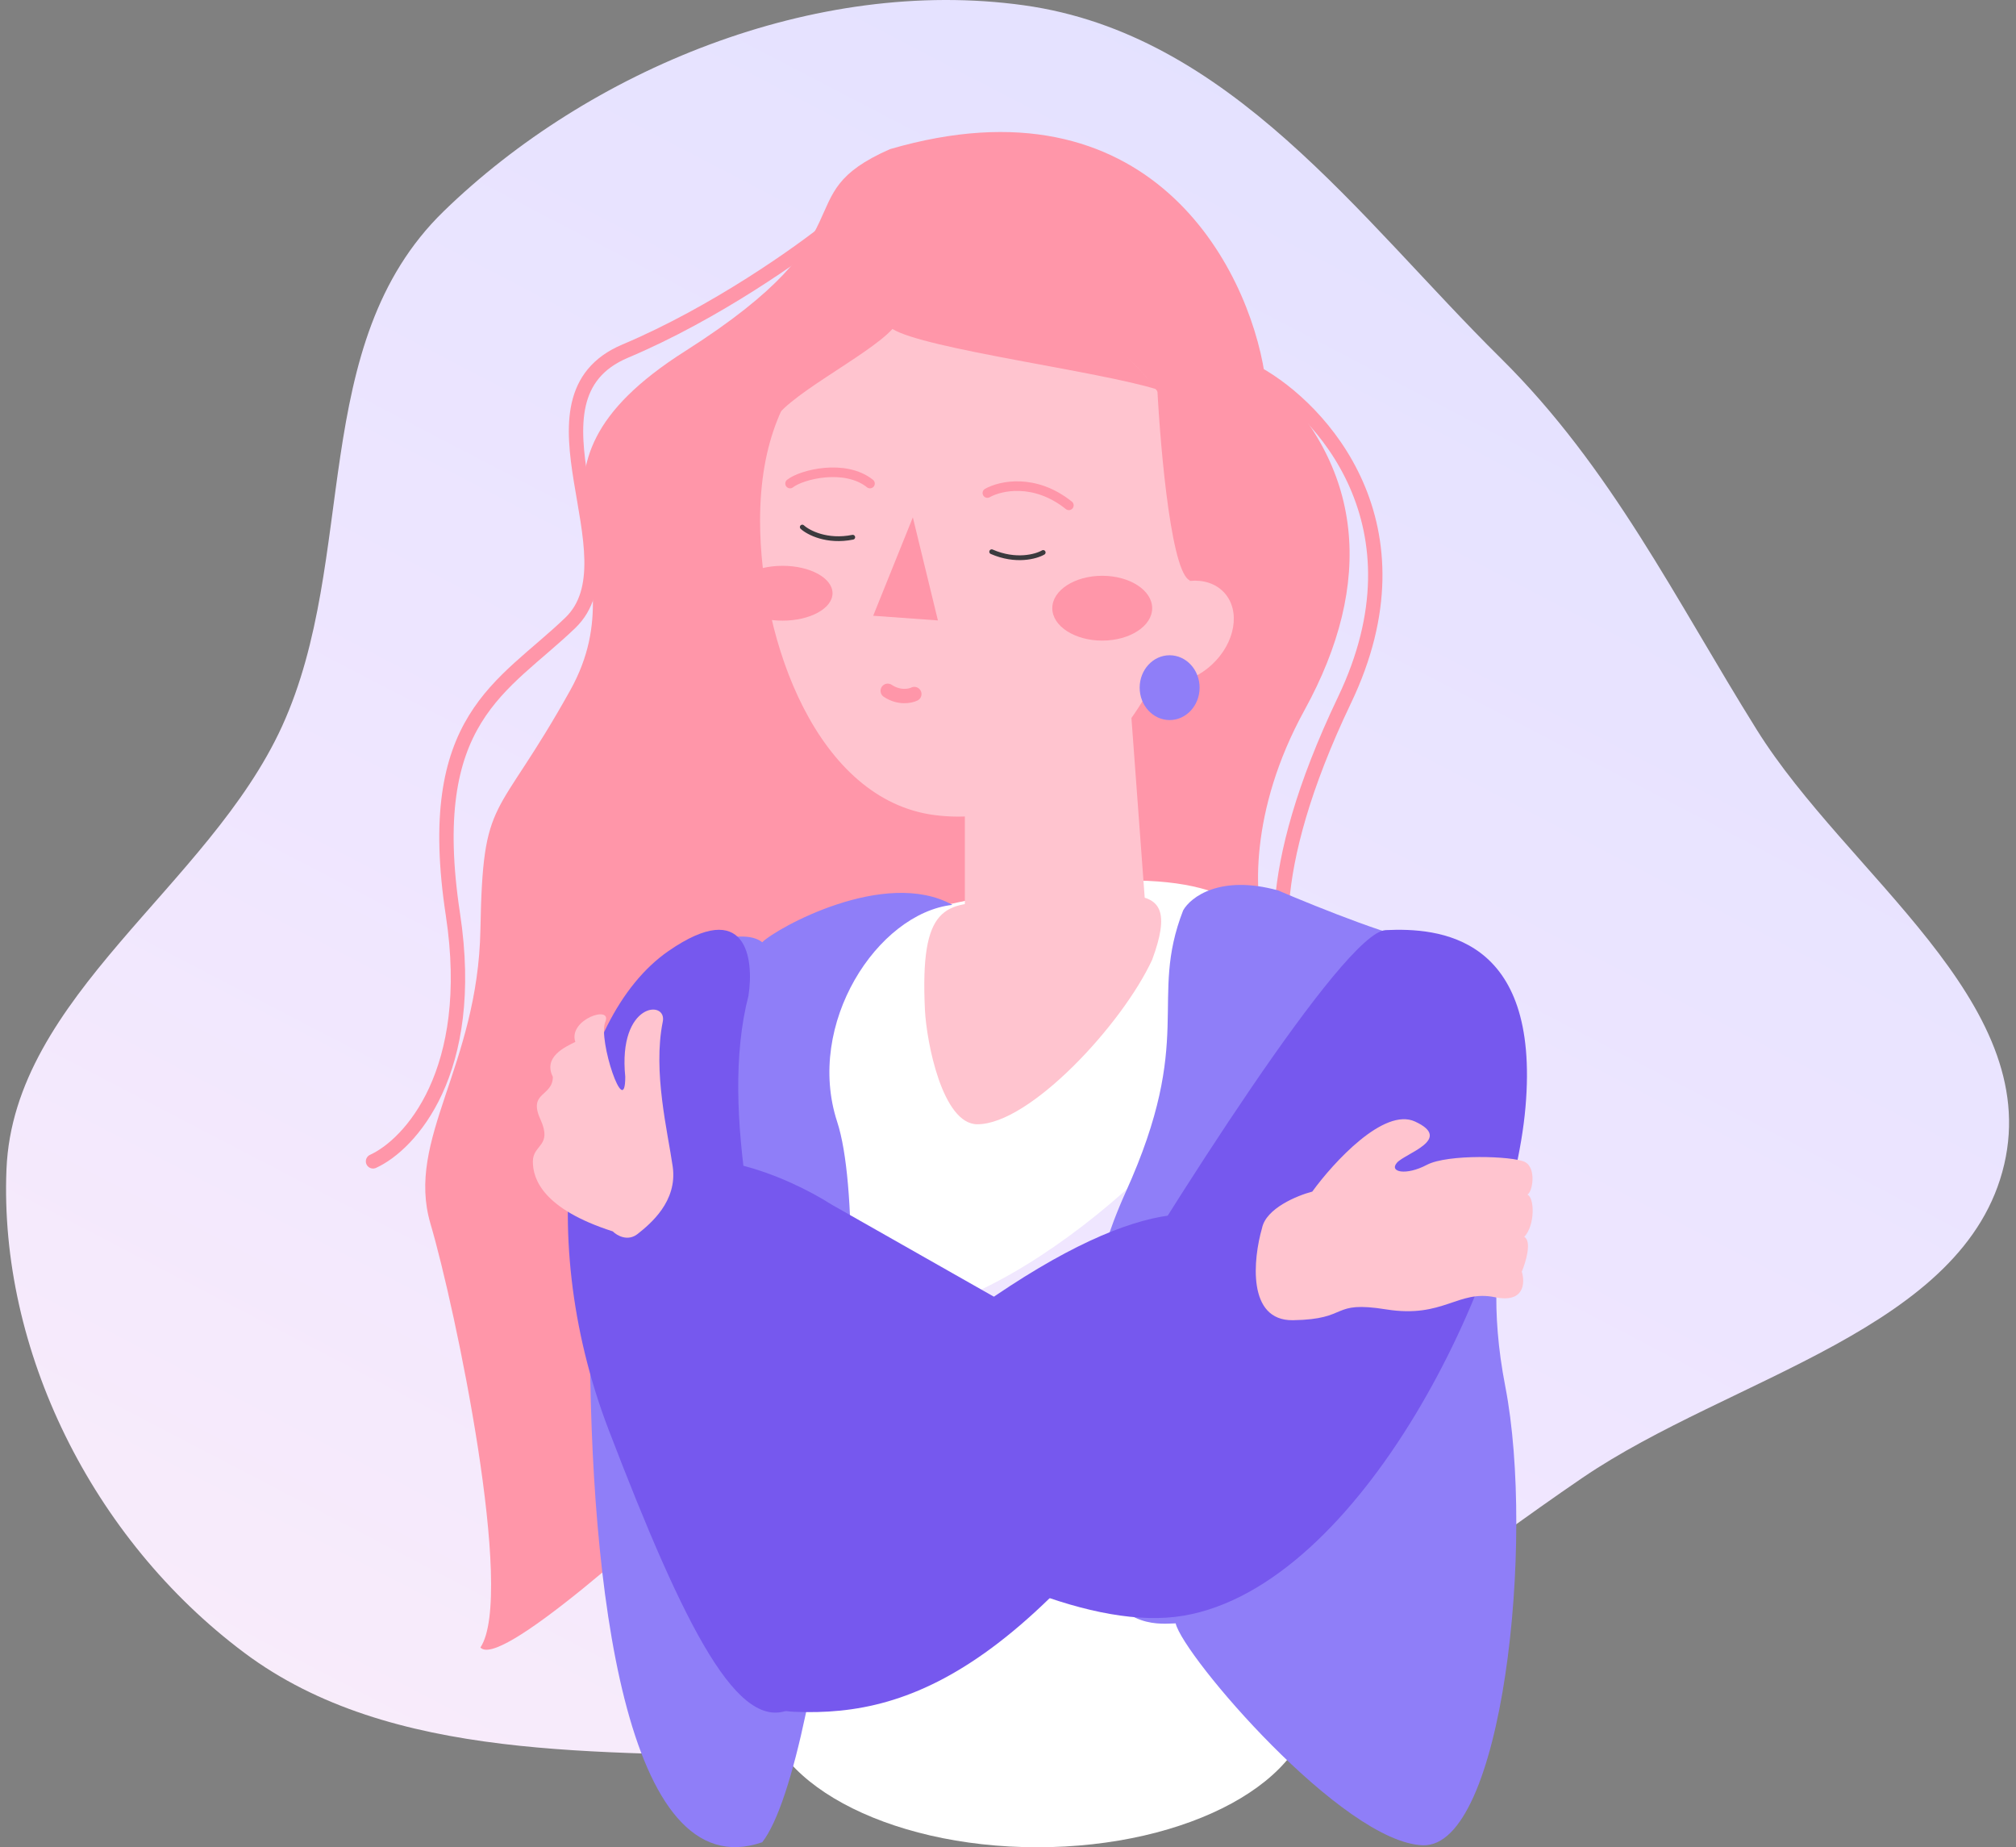
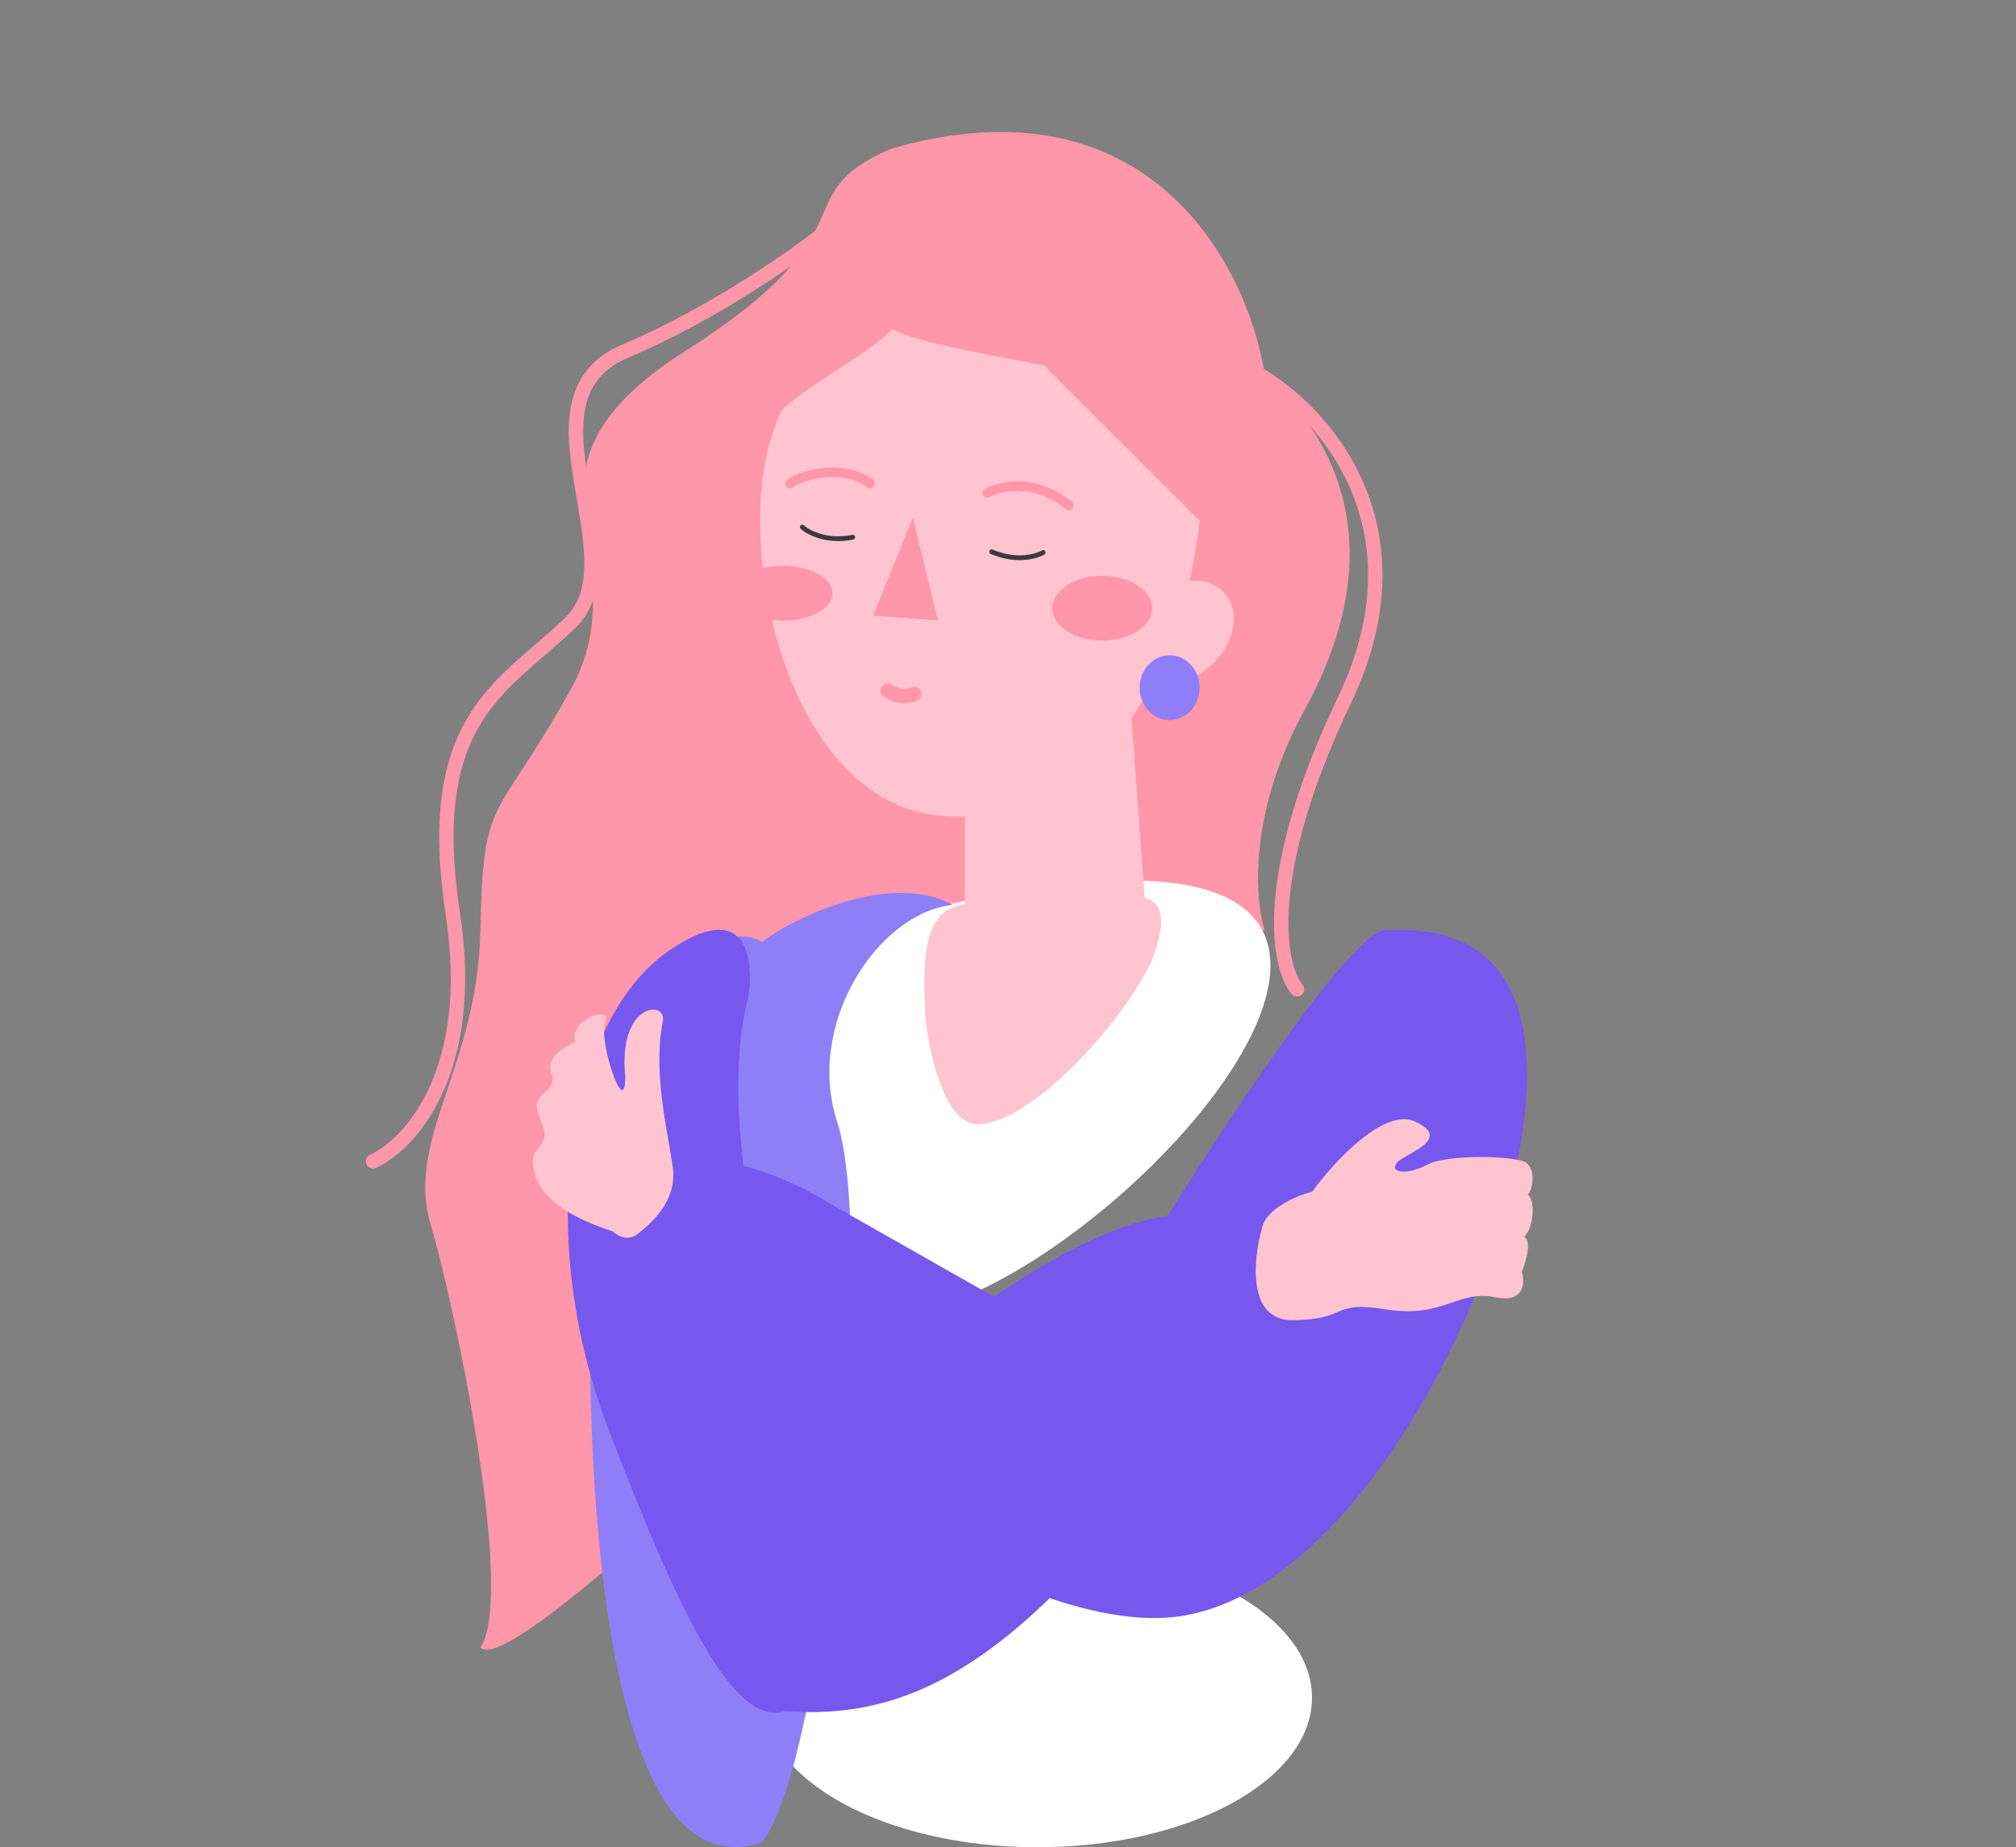
<svg xmlns="http://www.w3.org/2000/svg" width="155" height="142" viewBox="0 0 155 142" fill="none">
  <rect x="0" y="0" width="155" height="142" fill="#808080" stroke="none" />
-   <path fill-rule="evenodd" clip-rule="evenodd" d="M78.718 0.406C94.588 2.61 104.485 16.761 115.378 27.527C123.917 35.967 128.843 46.13 135.077 56.111C142.026 67.235 157.015 76.982 154.094 89.507C151.133 102.207 133.076 105.838 121.672 113.596C112.899 119.564 105.061 126.195 94.859 129.803C83.922 133.67 72.595 135.518 60.876 135.092C46.251 134.561 30.087 135.514 18.77 127.04C7.034 118.252 -0.069 103.729 0.498 89.88C1.043 76.566 16.071 68.129 21.685 55.831C27.589 42.897 23.605 26.452 34.113 16.241C45.262 5.406 62.621 -1.83 78.718 0.406Z" fill="url(#paint0_linear_642_539)" />
  <path d="M96.649 28.713C101.578 31.46 109.821 40.327 103.37 53.819C96.918 67.311 98.249 74.261 99.722 76.05" stroke="#FF96A9" stroke-width="1.105" stroke-linecap="round" />
  <path d="M64.008 17.407C61.576 19.387 54.984 24.076 48.072 26.989C39.432 30.63 49.032 42.895 43.848 47.878C38.664 52.861 32.52 55.161 34.824 70.301C36.667 82.413 31.496 87.996 28.68 89.274" stroke="#FF96A9" stroke-width="1.105" stroke-linecap="round" />
  <path d="M68.425 11.465C88.394 5.639 95.946 20.537 97.226 28.713C104.906 35.804 105.674 44.812 100.298 54.586C95.997 62.405 96.458 69.087 97.226 71.45C78.282 91.126 39.702 129.71 36.937 126.644C39.625 122.619 35.017 100.58 33.096 94.064C31.177 87.548 36.745 81.991 36.937 71.45C37.129 60.91 38.089 63.401 43.849 53.052C49.609 42.703 37.897 36.379 52.681 26.989C67.465 17.598 60.169 15.107 68.425 11.465Z" fill="#FF96A9" />
  <path d="M68.04 70.708C62.984 75.691 54.831 88.838 63.432 99.263C74.185 112.295 131.978 54.035 68.04 70.708Z" fill="white" />
  <path d="M88.585 73.775C86.281 78.757 79.174 86.423 75.145 86.423C72.457 86.423 71.231 80.096 71.112 77.608C70.728 69.559 72.651 69.367 76.681 69.367C85.897 69.367 91.273 66.492 88.585 73.775Z" fill="#FFC4CF" />
  <ellipse cx="79.753" cy="130.501" rx="21.12" ry="11.499" fill="white" />
  <path d="M58.604 72.431C59.68 71.358 68.042 66.683 73.226 69.557C67.466 70.21 61.907 78.717 64.365 86.23C67.436 95.62 63.404 135.483 58.604 141.615C48.044 145.256 45.356 121.684 45.356 102.52C38.252 77.797 55.532 69.94 58.604 72.431Z" fill="#8F7EF8" />
  <path d="M74.182 57.077L86.662 50.753L88.39 74.134H74.182V57.077Z" fill="#FFC4CF" />
-   <path d="M92.231 40.021C90.503 55.927 81.135 63.838 71.879 62.659C62.855 61.509 58.438 49.335 58.438 40.021C58.438 27.947 66.003 23.156 75.335 23.156C84.666 23.156 92.231 30.707 92.231 40.021Z" fill="#FFC4CF" />
+   <path d="M92.231 40.021C90.503 55.927 81.135 63.838 71.879 62.659C62.855 61.509 58.438 49.335 58.438 40.021C58.438 27.947 66.003 23.156 75.335 23.156Z" fill="#FFC4CF" />
  <ellipse cx="3.437" cy="4.47" rx="3.437" ry="4.47" transform="matrix(0.679 0.734 -0.735 0.678 91.783 43.026)" fill="#FFC4CF" />
  <ellipse cx="89.927" cy="52.861" rx="2.304" ry="2.491" fill="#8F7EF8" />
-   <path d="M98.263 68.447C93.808 67.22 91.543 68.958 90.967 69.98C88.279 76.879 91.927 79.754 86.551 91.636C81.175 103.518 82.711 116.55 84.439 120.957C86.167 125.365 89.431 124.79 90.391 124.79C90.967 127.282 103.255 141.655 109.399 141.847C115.543 142.038 118.039 118.466 115.735 106.584C113.431 94.702 117.655 89.911 117.271 81.862C116.887 73.813 111.127 72.088 109.399 72.28C108.017 72.433 101.399 69.788 98.263 68.447Z" fill="#8F7EF8" />
  <path d="M51.4 73.103C57.391 68.964 57.992 73.678 57.544 76.553C52.936 94.376 70.538 126.668 60.808 131.364C56.818 133.29 52.744 125.423 46.792 109.899C40.84 94.376 43.912 78.278 51.4 73.103Z" fill="#7658EE" />
  <path d="M49.317 90.472C45.324 93.692 47.653 98.585 49.317 100.629C51.514 105.995 77.35 126.501 90.982 124.202C104.615 121.902 116.135 98.329 117.287 85.106C118.439 71.882 110.567 71.307 106.535 71.499C103.309 71.652 89.83 93.027 83.494 103.695L63.91 92.58C60.71 90.536 53.311 87.252 49.317 90.472Z" fill="#7658EE" />
  <path d="M49.033 94.848C48.265 95.462 47.433 94.976 47.113 94.657C41.736 92.932 40.969 90.632 40.969 89.29C40.969 87.949 42.505 88.141 41.545 86.033C40.585 83.924 42.505 84.308 42.505 82.775C41.737 81.242 43.465 80.475 44.233 80.092C43.657 78.367 47.113 77.217 46.537 78.558C45.961 79.9 48.073 86.224 48.073 82.775C47.497 77.025 51.337 76.834 50.953 78.558C50.185 82.391 51.337 86.991 51.721 89.674C52.105 92.357 49.993 94.082 49.033 94.848Z" fill="#FFC4CF" />
  <path d="M61.094 131.588C53.721 131.281 52.262 120.69 57.638 115.489C94.887 79.46 99.495 97.091 96.807 101.691C80.294 128.138 70.31 131.971 61.094 131.588Z" fill="#7658EE" />
  <path d="M99.41 101.485C95.864 101.538 96.348 96.782 97.033 94.398C97.345 92.883 99.736 91.902 100.893 91.6C102.531 89.348 106.403 85.118 108.789 86.211C111.77 87.578 108.035 88.655 107.405 89.378C106.776 90.102 108.102 90.389 109.703 89.543C111.304 88.697 116.297 88.864 117.227 89.315C118.157 89.766 117.828 91.664 117.431 91.827C117.992 92.06 118.032 94.176 117.197 95.077C117.788 95.427 117.315 97.007 117.004 97.753C117.264 98.604 117.214 100.189 114.938 99.718C112.093 99.13 110.97 101.355 106.592 100.656C102.215 99.957 103.842 101.419 99.41 101.485Z" fill="#FFC4CF" />
  <path d="M60.745 37.17C61.641 36.467 64.969 35.637 66.889 37.17" stroke="#FF96A9" stroke-width="0.737" stroke-linecap="round" />
  <path d="M75.914 37.899C76.905 37.338 79.546 36.742 82.179 38.846" stroke="#FF96A9" stroke-width="0.737" stroke-linecap="round" />
  <path d="M70.184 39.771L72.111 47.692L67.136 47.333L70.184 39.771Z" fill="#FF96A9" />
  <path d="M61.683 40.517C62.151 40.943 63.583 41.695 65.563 41.297" stroke="#3B3A3E" stroke-width="0.368" stroke-linecap="round" />
  <path d="M80.205 42.469C79.657 42.787 78.099 43.22 76.247 42.413" stroke="#3B3A3E" stroke-width="0.368" stroke-linecap="round" />
  <path d="M70.297 53.352C69.978 53.51 69.122 53.681 68.254 53.103" stroke="#FF96A9" stroke-width="1.105" stroke-linecap="round" />
  <ellipse cx="84.745" cy="46.752" rx="3.84" ry="2.491" fill="#FF96A9" />
  <ellipse cx="60.169" cy="45.602" rx="3.84" ry="2.108" fill="#FF96A9" />
-   <path d="M88.97 29.695C89.226 34.742 90.122 44.797 91.658 44.644C93.578 44.452 95.114 31.42 88.97 29.695Z" fill="#FF96A9" />
  <path d="M68.617 25.288C71.074 26.821 84.489 28.533 88.969 29.939C76.297 14.607 60.936 24.904 59.4 32.57C59.976 30.654 66.697 27.396 68.617 25.288Z" fill="#FF96A9" />
  <defs>
    <linearGradient id="paint0_linear_642_539" x1="130.696" y1="-11.752" x2="27.978" y2="185.494" gradientUnits="userSpaceOnUse">
      <stop stop-color="#E0E0FF" />
      <stop offset="0.51" stop-color="#EFE6FF" />
      <stop offset="1" stop-color="#FFF0F7" />
    </linearGradient>
  </defs>
</svg>